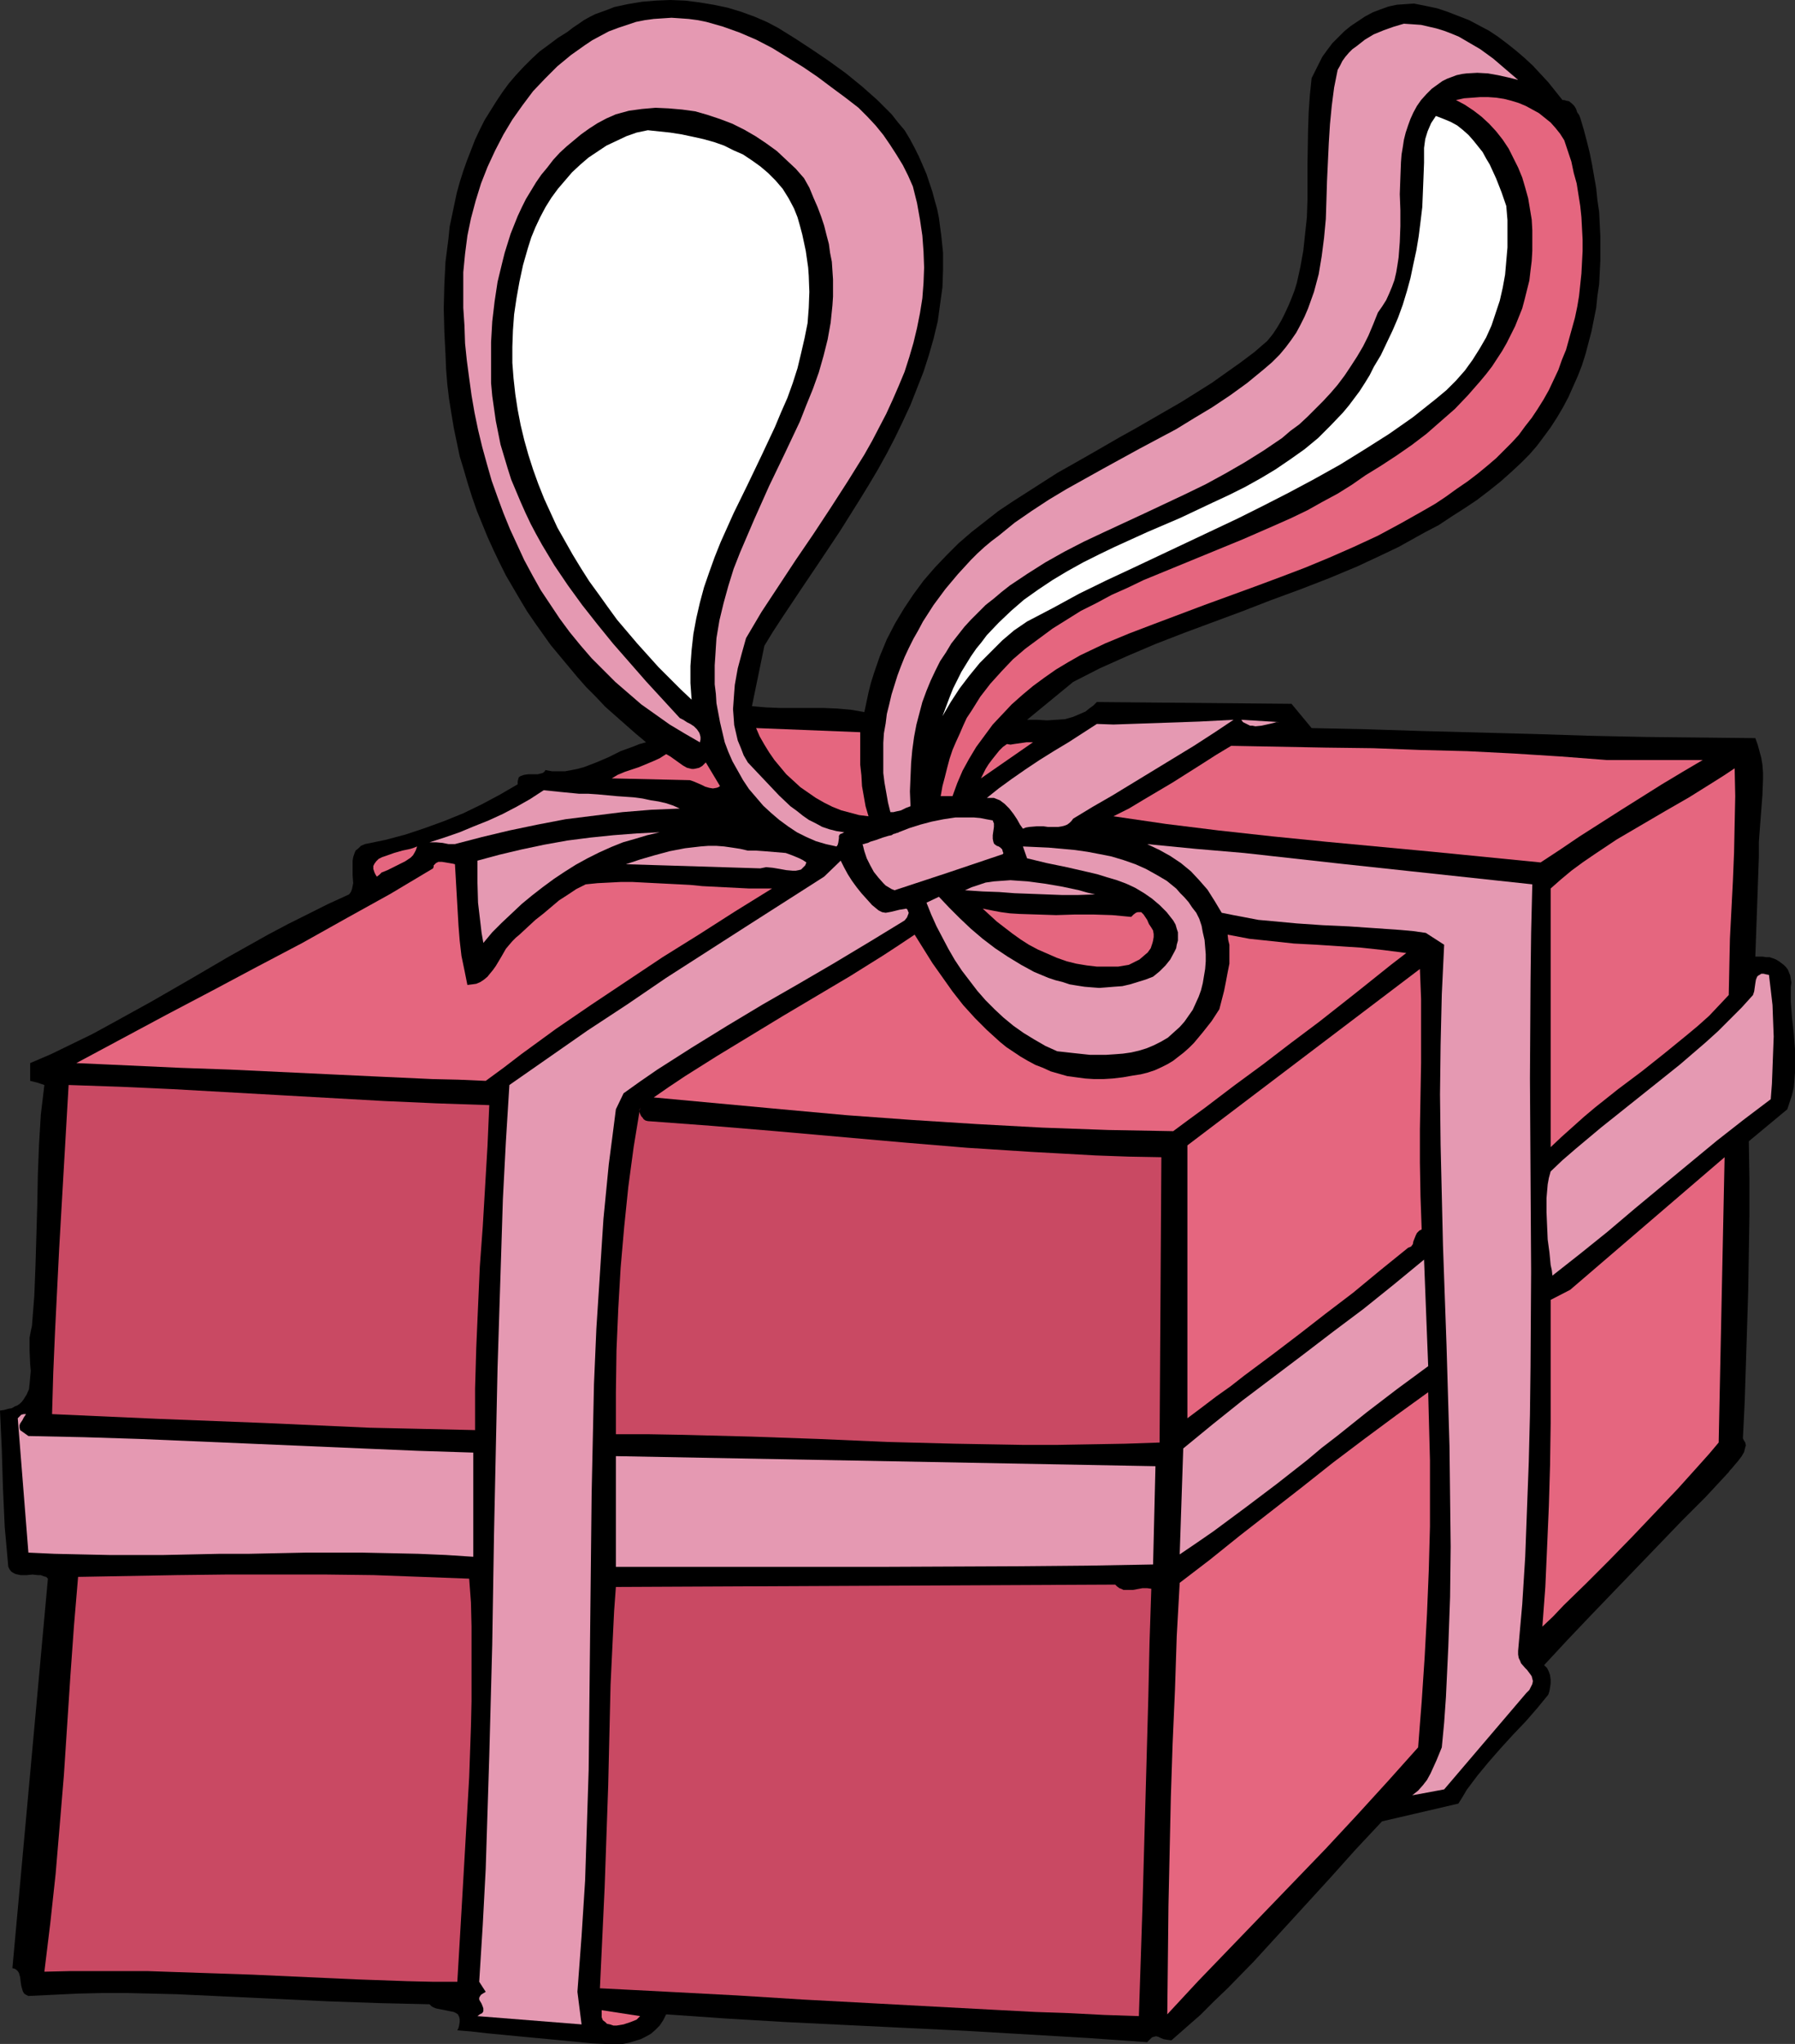
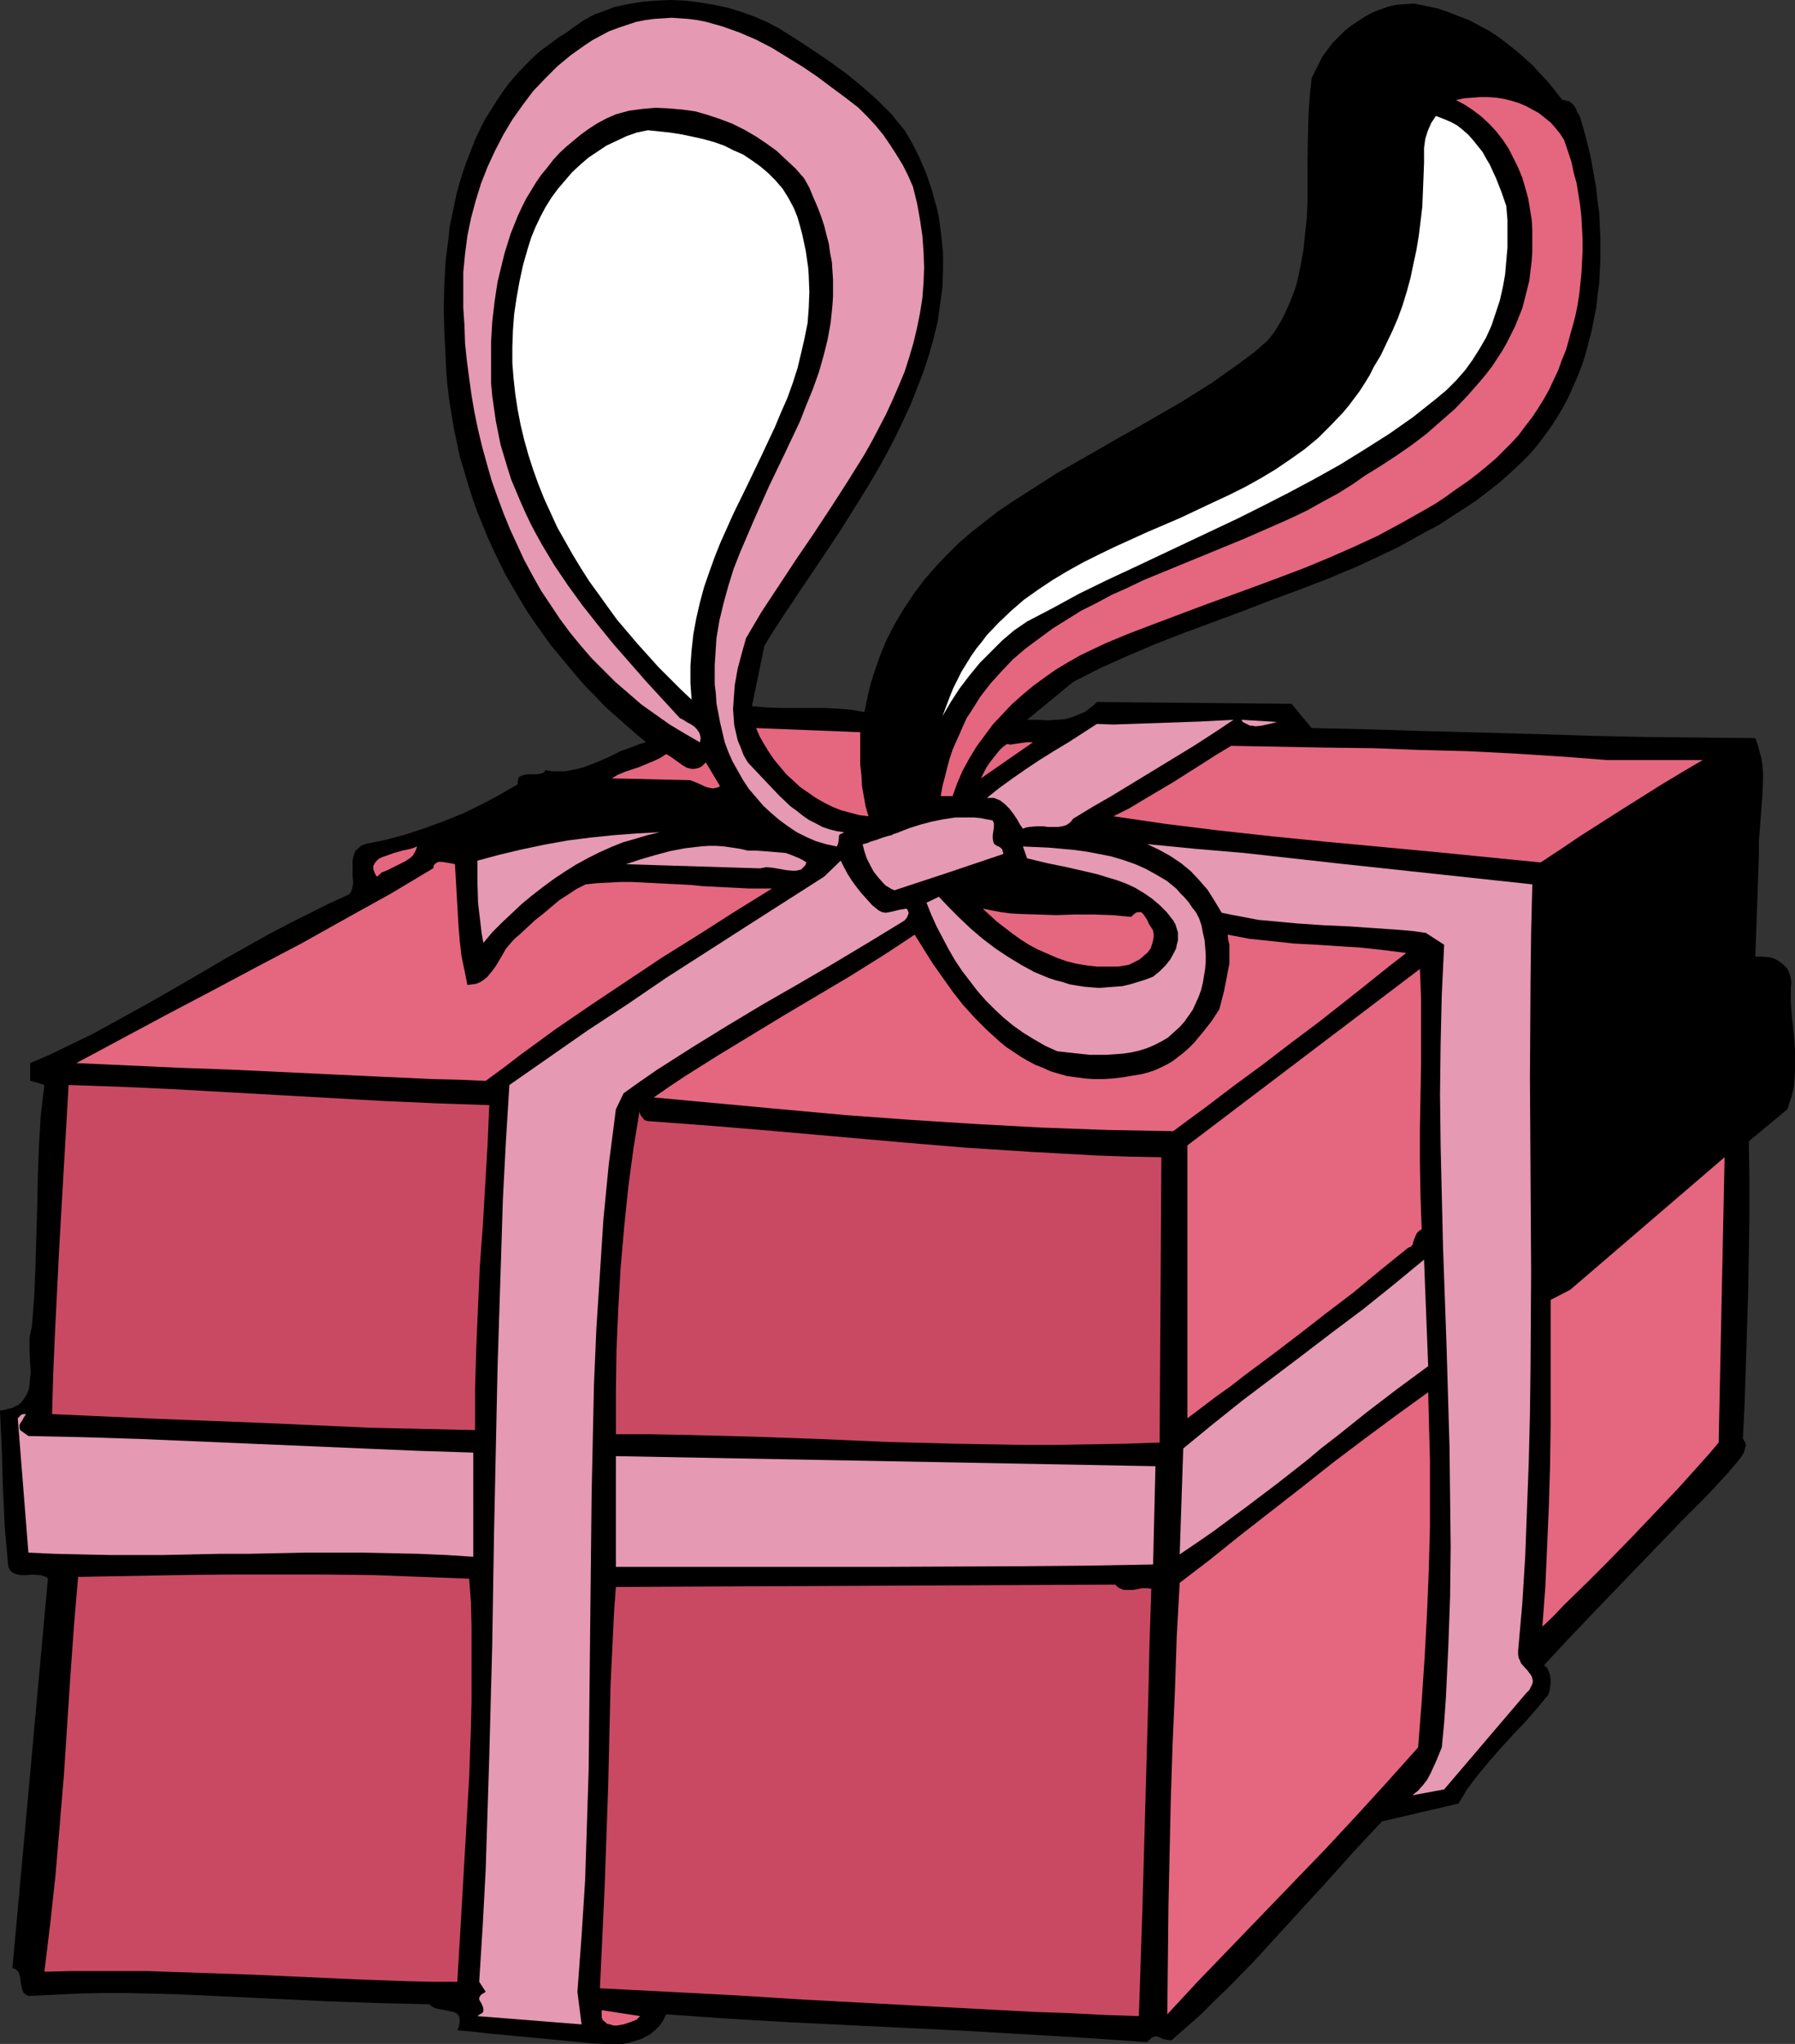
<svg xmlns="http://www.w3.org/2000/svg" xmlns:ns1="http://sodipodi.sourceforge.net/DTD/sodipodi-0.dtd" xmlns:ns2="http://www.inkscape.org/namespaces/inkscape" version="1.0" width="129.724mm" height="147.621mm" id="svg37" ns1:docname="Gift 08.wmf">
  <rect width="100%" height="100%" fill="#333333" stroke="none" />
  <ns1:namedview id="namedview37" pagecolor="#ffffff" bordercolor="#000000" borderopacity="0.25" ns2:showpageshadow="2" ns2:pageopacity="0.0" ns2:pagecheckerboard="0" ns2:deskcolor="#d1d1d1" ns2:document-units="mm" />
  <defs id="defs1">
    <pattern id="WMFhbasepattern" patternUnits="userSpaceOnUse" width="6" height="6" x="0" y="0" />
  </defs>
  <path style="fill:#000000;fill-opacity:1;fill-rule:evenodd;stroke:none" d="m 247.086,35.548 1.454,2.424 1.293,2.424 1.131,2.262 1.131,2.585 0.97,2.262 0.808,2.424 0.808,2.424 0.646,2.424 0.646,2.262 0.485,2.424 0.646,4.847 0.485,4.686 v 4.686 l -0.162,4.686 -0.646,4.686 -0.646,4.686 -1.131,4.686 -1.293,4.524 -1.454,4.524 -1.778,4.524 -1.778,4.524 -2.101,4.524 -2.101,4.363 -2.262,4.363 -2.424,4.363 -2.586,4.363 -2.586,4.201 -5.171,8.241 -5.494,8.241 -5.333,7.917 -5.171,7.756 -2.424,3.716 -2.262,3.716 -3.394,16.481 3.717,0.323 3.878,0.162 h 3.878 4.04 3.878 l 3.878,0.162 3.717,0.323 1.939,0.323 1.778,0.323 1.131,-5.332 0.646,-2.585 0.808,-2.585 1.616,-4.686 1.939,-4.686 2.262,-4.363 2.424,-4.04 2.586,-3.878 2.747,-3.716 3.07,-3.555 3.232,-3.393 3.232,-3.232 3.555,-3.07 3.717,-2.908 3.717,-2.908 3.878,-2.585 4.04,-2.585 4.04,-2.585 4.04,-2.585 8.565,-4.847 8.403,-4.847 4.363,-2.424 4.202,-2.424 8.403,-4.847 8.242,-5.171 3.878,-2.747 3.878,-2.747 3.878,-2.908 3.555,-3.07 1.454,-1.777 1.293,-1.939 1.131,-1.939 0.97,-1.939 0.97,-2.101 0.808,-1.939 0.808,-2.101 0.646,-2.101 0.97,-4.363 0.808,-4.524 0.485,-4.524 0.485,-4.524 0.162,-4.686 v -9.533 l 0.162,-9.533 0.162,-4.847 0.323,-4.686 0.485,-4.686 0.97,-1.939 0.97,-1.939 0.97,-1.939 1.293,-1.777 1.454,-1.939 1.616,-1.616 1.616,-1.616 1.778,-1.454 1.939,-1.293 1.939,-1.293 2.101,-1.131 2.101,-0.808 2.262,-0.808 2.262,-0.485 2.262,-0.162 2.424,-0.162 3.232,0.646 3.07,0.646 2.909,0.969 2.909,1.131 2.909,1.131 2.747,1.454 2.747,1.454 2.424,1.616 2.586,1.939 2.424,1.939 2.262,1.939 2.262,2.101 2.101,2.262 2.101,2.262 1.939,2.424 1.939,2.424 h 0.485 l 0.485,0.162 0.808,0.162 0.808,0.646 0.646,0.646 0.485,0.808 0.323,0.969 0.485,0.646 0.323,0.808 0.97,3.232 0.808,3.07 0.808,3.232 0.646,3.232 1.131,6.463 0.323,3.232 0.485,3.232 0.162,3.393 0.162,3.232 v 3.393 3.232 l -0.162,3.232 -0.162,3.232 -0.485,3.232 -0.323,3.232 -1.293,6.463 -0.808,3.07 -0.808,3.07 -0.97,3.07 -1.131,2.908 -1.293,2.908 -1.293,2.908 -1.454,2.747 -1.616,2.747 -1.778,2.747 -1.778,2.424 -1.939,2.585 -2.101,2.424 -2.262,2.262 -2.424,2.262 -3.07,2.747 -3.232,2.585 -3.394,2.585 -3.394,2.262 -3.555,2.262 -3.394,2.262 -3.717,1.939 -7.272,4.04 -3.717,1.777 -7.595,3.555 -7.757,3.232 -7.918,3.07 -7.918,2.908 -7.918,3.07 -15.675,5.817 -7.918,3.07 -7.595,3.232 -7.595,3.393 -7.272,3.716 -12.605,10.341 h 2.747 l 2.747,0.162 2.424,-0.162 2.424,-0.162 2.262,-0.646 1.131,-0.485 1.131,-0.485 1.131,-0.485 0.97,-0.808 1.131,-0.808 0.97,-0.969 53.166,0.485 5.494,6.625 15.029,0.323 15.19,0.485 30.542,0.808 15.19,0.485 15.19,0.323 15.19,0.162 14.867,0.162 0.646,1.777 0.485,1.777 0.485,1.777 0.323,1.939 0.162,2.101 v 1.939 l -0.162,4.201 -0.323,4.201 -0.323,4.201 -0.323,4.363 v 1.939 2.101 l -0.97,27.307 h 1.939 l 0.97,0.162 h 0.97 l 0.97,0.323 0.808,0.323 0.808,0.485 0.646,0.485 0.646,0.485 0.646,0.646 0.485,0.646 0.323,0.808 0.323,0.808 0.162,0.969 0.162,0.969 -0.162,1.131 v 4.201 l 0.323,4.201 0.485,4.363 0.323,4.363 v 4.201 2.101 l -0.162,2.101 -0.162,1.939 -0.485,2.101 -0.646,1.939 -0.646,1.939 -10.504,8.725 0.162,10.18 v 10.18 l -0.323,20.359 -0.323,10.341 -0.323,10.18 -0.323,10.018 -0.485,9.856 0.323,0.646 0.323,0.485 0.162,0.808 -0.162,0.485 -0.162,0.646 -0.162,0.646 -0.646,1.131 -0.97,1.293 -0.97,1.131 -0.808,0.969 -0.485,0.485 -0.323,0.485 -6.302,6.786 -6.464,6.463 -12.605,13.088 -12.443,12.926 -6.302,6.625 -6.302,6.786 0.808,0.808 0.485,0.969 0.323,0.969 0.162,1.131 v 1.131 l -0.162,1.131 -0.162,0.969 -0.323,0.969 -2.909,3.555 -3.232,3.716 -3.394,3.555 -3.394,3.716 -3.394,3.878 -3.07,3.716 -2.909,3.878 -1.131,1.939 -1.131,1.777 -20.846,4.847 -7.272,7.756 -6.949,7.756 -6.949,7.594 -6.949,7.594 -6.949,7.594 -7.11,7.271 -3.717,3.555 -3.717,3.716 -3.878,3.393 -4.04,3.555 -1.131,-0.162 -0.97,-0.162 -0.808,-0.323 -0.646,-0.323 -0.646,-0.162 -0.646,0.162 -0.485,0.162 -0.323,0.323 -0.485,0.485 -0.485,0.485 -16.16,-1.131 -16.483,-0.969 -16.483,-0.969 -16.645,-0.808 -16.645,-0.808 -16.483,-0.808 -16.322,-0.969 -16.16,-1.131 -0.808,1.616 -0.97,1.454 -1.293,1.293 -1.131,0.969 -1.454,0.808 -1.293,0.646 -1.616,0.485 -1.616,0.485 -1.616,0.323 h -1.616 -3.394 l -3.555,-0.162 -3.232,-0.323 -8.403,-0.808 -8.565,-0.808 -8.403,-0.808 -4.202,-0.485 -3.878,-0.323 0.323,-0.646 0.162,-0.646 0.162,-0.969 v -0.808 l -0.162,-0.646 -0.323,-0.646 -0.485,-0.323 -0.646,-0.323 -0.808,-0.162 -3.232,-0.646 -0.808,-0.162 -0.808,-0.323 -0.485,-0.323 -0.485,-0.485 -6.949,-0.162 -6.949,-0.162 -13.898,-0.485 -27.472,-1.293 -13.736,-0.646 -13.574,-0.323 h -6.787 l -6.787,0.162 -6.787,0.323 -6.626,0.323 -0.646,-0.323 -0.485,-0.323 -0.323,-0.485 -0.162,-0.485 -0.323,-1.131 -0.162,-1.131 -0.162,-1.293 -0.323,-1.131 -0.323,-0.485 -0.323,-0.323 -0.485,-0.323 -0.646,-0.162 4.848,-53.16 4.848,-53.16 -0.485,-0.485 -0.646,-0.162 -0.808,-0.323 h -0.808 L 8.888,429.804 7.272,429.966 H 5.656 L 4.848,429.804 4.202,429.643 3.555,429.319 3.07,428.996 2.586,428.35 2.262,427.704 1.778,422.21 1.293,416.878 0.808,406.213 0.485,395.549 0,385.046 l 1.131,-0.162 1.131,-0.323 0.97,-0.162 0.808,-0.485 0.808,-0.323 0.646,-0.485 0.485,-0.485 0.485,-0.646 0.808,-1.293 0.646,-1.454 0.162,-1.454 0.162,-1.777 0.162,-1.777 -0.162,-1.777 -0.162,-3.716 v -1.777 -1.777 l 0.323,-1.777 0.323,-1.454 0.646,-8.241 0.323,-8.241 0.485,-16.481 0.162,-8.402 0.323,-8.241 0.485,-8.079 0.485,-4.04 0.485,-4.04 -0.97,-0.323 -0.97,-0.323 -1.939,-0.485 v -4.847 l 5.656,-2.424 5.656,-2.747 5.656,-2.747 5.333,-2.908 10.827,-5.978 10.666,-6.14 10.504,-6.14 10.666,-5.978 5.494,-2.908 5.494,-2.747 5.494,-2.747 5.656,-2.585 0.485,-0.646 0.323,-0.808 0.162,-0.808 0.162,-0.808 -0.162,-2.101 v -1.939 -2.101 l 0.162,-0.969 0.323,-0.969 0.323,-0.808 0.808,-0.646 0.646,-0.646 1.131,-0.485 5.494,-1.131 5.494,-1.454 5.333,-1.777 5.333,-1.939 5.171,-2.101 5.01,-2.424 4.848,-2.585 5.01,-2.908 v -0.808 l 0.162,-0.646 0.162,-0.485 0.485,-0.323 0.485,-0.162 0.485,-0.162 1.131,-0.162 h 1.293 1.293 l 0.646,-0.162 0.646,-0.162 0.485,-0.323 0.323,-0.485 1.778,0.323 h 1.778 1.778 l 1.778,-0.323 1.616,-0.323 1.778,-0.485 3.394,-1.293 3.394,-1.454 3.232,-1.616 3.555,-1.293 1.616,-0.646 1.778,-0.485 -2.909,-2.424 -2.747,-2.424 -2.747,-2.424 -2.747,-2.424 -2.586,-2.747 -2.586,-2.585 -2.424,-2.747 -2.424,-2.908 -2.424,-2.908 -2.424,-2.908 -4.363,-6.14 -2.101,-3.07 -1.939,-3.232 -3.878,-6.625 -1.778,-3.555 -1.616,-3.393 -1.616,-3.555 -1.454,-3.555 -1.454,-3.555 -1.293,-3.716 -1.131,-3.555 -1.131,-3.878 -1.131,-3.716 -0.808,-3.878 -0.808,-3.878 -0.646,-3.878 -0.646,-4.04 -0.485,-4.04 -0.323,-4.04 -0.162,-4.04 -0.323,-6.302 -0.162,-6.302 0.162,-6.463 0.323,-6.302 0.808,-6.302 0.323,-3.232 0.646,-3.07 0.646,-3.07 0.646,-3.07 0.808,-2.908 0.97,-3.07 0.97,-2.747 1.131,-2.908 1.131,-2.908 1.293,-2.747 1.293,-2.585 1.616,-2.585 1.616,-2.585 1.616,-2.424 1.778,-2.424 1.939,-2.262 2.101,-2.262 2.101,-2.101 2.262,-2.101 2.424,-1.777 2.586,-1.939 2.586,-1.616 1.454,-1.131 1.454,-0.969 1.616,-1.131 1.454,-0.808 1.616,-0.808 1.778,-0.646 1.778,-0.646 1.616,-0.646 3.717,-0.808 3.878,-0.646 3.878,-0.323 L 183.093,0 l 4.04,0.162 3.878,0.485 3.878,0.646 3.878,0.808 3.717,1.131 3.555,1.293 3.394,1.454 3.07,1.616 4.686,2.908 4.686,3.07 4.525,3.07 4.686,3.393 4.363,3.555 4.202,3.716 1.939,1.939 1.939,1.939 1.778,2.262 z" id="path1" />
  <path style="fill:#e599b2;fill-opacity:1;fill-rule:evenodd;stroke:none" d="m 249.349,50.898 1.131,4.524 0.808,4.524 0.646,4.363 0.323,4.363 0.162,4.363 -0.162,4.201 -0.323,4.201 -0.646,4.04 -0.808,4.04 -0.97,4.04 -1.131,3.878 -1.293,4.04 -1.616,3.878 -1.616,3.716 -1.778,3.878 -1.939,3.716 -1.939,3.716 -2.101,3.716 -4.525,7.271 -4.686,7.271 -4.686,7.11 -4.848,7.11 -4.686,7.11 -4.686,7.11 -4.202,7.11 -1.131,4.04 -1.131,4.201 -0.808,4.524 -0.162,2.101 -0.162,2.262 -0.162,2.262 0.162,2.101 0.162,2.262 0.485,2.101 0.485,2.101 0.808,1.939 0.808,2.101 1.131,1.939 2.747,2.908 2.909,3.07 2.909,3.07 3.07,2.908 1.778,1.293 1.616,1.293 1.616,1.131 1.939,0.969 1.778,0.969 1.939,0.646 1.939,0.485 2.101,0.323 -0.323,0.162 -0.323,0.162 -0.485,0.162 -0.323,0.485 v 0.646 l -0.162,1.131 -0.162,0.646 -0.323,0.485 -2.909,-0.646 -2.747,-0.808 -2.586,-1.131 -2.586,-1.293 -2.424,-1.616 -2.424,-1.777 -2.262,-1.939 -2.101,-1.939 -1.939,-2.262 -1.939,-2.262 -1.616,-2.424 -1.454,-2.585 -1.454,-2.585 -1.131,-2.585 -0.97,-2.585 -0.646,-2.747 -0.646,-2.747 -0.485,-2.585 -0.485,-2.585 -0.162,-2.585 -0.323,-2.585 v -2.585 -2.585 l 0.162,-2.424 0.323,-5.009 0.808,-4.847 1.131,-4.686 1.293,-4.686 1.454,-4.686 1.778,-4.524 1.939,-4.524 1.939,-4.524 4.04,-9.049 4.202,-8.725 4.202,-8.887 1.778,-4.524 1.778,-4.363 1.616,-4.524 1.293,-4.524 1.131,-4.524 0.808,-4.524 0.485,-4.686 0.162,-2.424 v -2.262 -2.424 l -0.162,-2.424 -0.162,-2.424 -0.485,-2.424 -0.323,-2.424 -0.646,-2.424 -0.646,-2.585 -0.808,-2.424 -0.97,-2.585 -1.131,-2.585 -1.131,-2.747 -1.454,-2.585 -2.262,-2.585 -2.586,-2.424 -2.586,-2.424 -2.909,-2.101 -2.909,-1.939 -3.07,-1.777 -3.232,-1.616 -3.394,-1.293 -3.394,-1.131 -3.394,-0.969 -3.555,-0.485 -3.717,-0.323 -3.555,-0.162 -3.717,0.323 -3.555,0.485 -3.555,0.969 -2.586,1.131 -2.424,1.293 -2.262,1.454 -2.262,1.616 -1.939,1.616 -1.939,1.616 -1.939,1.777 -1.778,1.939 -1.616,2.101 -1.616,1.939 -1.454,2.101 -2.747,4.524 -1.131,2.262 -1.131,2.424 -0.97,2.424 -0.97,2.424 -0.808,2.585 -0.808,2.585 -0.646,2.585 -1.293,5.332 -0.808,5.332 -0.646,5.494 -0.323,5.655 v 5.655 5.494 l 0.323,3.555 0.485,3.393 0.485,3.393 0.646,3.232 0.646,3.232 0.97,3.232 0.97,3.232 0.97,3.07 1.293,3.07 1.293,3.07 1.293,2.908 1.454,3.07 1.454,2.747 1.616,2.908 3.394,5.655 3.717,5.494 3.878,5.332 4.202,5.332 4.202,5.171 4.525,5.171 4.525,5.171 9.211,10.018 0.97,0.485 0.97,0.646 0.97,0.485 0.97,0.646 0.808,0.808 0.646,0.969 0.162,0.485 0.162,0.646 v 0.646 l -0.162,0.808 -4.202,-2.424 -4.04,-2.424 -3.878,-2.747 -3.878,-2.747 -3.555,-3.07 -3.555,-3.07 -3.232,-3.232 -3.232,-3.232 -3.07,-3.555 -2.909,-3.555 -2.747,-3.716 -2.586,-3.878 -2.586,-3.878 -2.262,-4.04 -2.262,-4.201 -1.939,-4.201 -1.939,-4.201 -1.778,-4.363 -1.616,-4.363 -1.616,-4.524 -1.293,-4.524 -1.293,-4.686 -1.131,-4.686 -0.97,-4.686 -0.808,-4.686 -0.646,-4.686 -0.646,-4.847 -0.485,-4.686 -0.162,-4.847 -0.323,-4.847 V 79.174 74.327 l 0.485,-5.009 0.646,-5.009 0.97,-4.686 1.293,-4.847 1.454,-4.686 1.778,-4.524 2.101,-4.524 2.262,-4.363 2.424,-4.04 2.747,-3.878 2.909,-3.878 3.232,-3.393 3.394,-3.393 3.717,-3.07 3.878,-2.747 1.939,-1.293 2.101,-1.131 2.424,-1.293 2.586,-0.969 2.424,-0.808 2.424,-0.808 2.424,-0.485 2.424,-0.323 2.424,-0.162 2.424,-0.162 2.424,0.162 2.262,0.162 2.424,0.323 2.424,0.485 2.262,0.646 2.262,0.646 2.262,0.808 2.262,0.808 4.525,1.939 4.363,2.262 4.202,2.585 4.202,2.585 4.04,2.747 3.878,2.908 3.717,2.747 3.555,2.747 2.424,2.424 2.262,2.424 2.101,2.585 1.778,2.585 1.778,2.747 1.778,2.908 1.454,2.908 z" id="path2" />
-   <path style="fill:#e599b2;fill-opacity:1;fill-rule:evenodd;stroke:none" d="m 414.665,21.813 -2.586,-0.646 -2.909,-0.646 -2.747,-0.485 -2.909,-0.162 -2.909,0.162 -1.293,0.162 -1.454,0.323 -1.293,0.485 -1.293,0.485 -1.293,0.646 -1.131,0.808 -1.778,1.293 -1.454,1.454 -1.454,1.616 -1.131,1.616 -0.97,1.777 -0.808,1.777 -0.646,1.777 -0.646,1.939 -0.485,1.939 -0.323,2.101 -0.323,1.939 -0.162,2.101 -0.162,4.201 -0.162,4.524 0.162,4.363 v 4.363 l -0.162,4.363 -0.323,4.201 -0.323,2.101 -0.323,1.939 -0.485,2.101 -0.646,1.777 -0.808,1.939 -0.808,1.777 -1.131,1.777 -1.131,1.616 -1.293,3.232 -1.293,3.07 -1.454,2.908 -1.616,2.747 -1.778,2.747 -1.616,2.424 -1.939,2.585 -1.939,2.262 -2.101,2.262 -2.101,2.101 -2.101,2.101 -2.262,2.101 -2.424,1.777 -2.262,1.939 -5.01,3.393 -5.171,3.232 -5.333,3.07 -5.333,2.908 -5.656,2.747 -10.989,5.171 -11.15,5.171 -5.494,2.585 -5.333,2.747 -5.171,2.908 -4.848,3.07 -4.848,3.232 -2.262,1.777 -2.101,1.777 -2.262,1.777 -1.939,1.939 -2.101,2.101 -1.778,1.939 -1.778,2.262 -1.778,2.262 -1.454,2.424 -1.616,2.424 -1.293,2.585 -1.293,2.747 -1.131,2.747 -1.131,3.07 -0.808,3.07 -0.808,3.07 -0.646,3.393 -0.485,3.555 -0.323,3.555 -0.162,3.878 -0.162,3.878 0.162,4.04 -1.293,0.485 -1.293,0.646 -1.454,0.323 -0.646,0.162 h -0.808 l -0.646,-2.585 -0.485,-2.747 -0.485,-2.747 -0.323,-2.585 v -2.747 -2.747 -2.747 l 0.162,-2.585 0.485,-2.747 0.323,-2.585 0.646,-2.585 0.646,-2.747 0.808,-2.585 0.808,-2.585 0.97,-2.585 0.97,-2.424 1.131,-2.424 1.293,-2.585 1.293,-2.262 1.293,-2.424 2.909,-4.524 3.232,-4.363 3.394,-4.04 3.555,-3.878 1.778,-1.777 1.939,-1.777 1.939,-1.616 1.939,-1.454 4.363,-3.555 4.686,-3.232 4.686,-3.07 4.848,-2.908 9.858,-5.494 10.019,-5.494 10.019,-5.332 5.01,-3.07 4.848,-2.908 4.848,-3.232 4.686,-3.393 4.525,-3.716 2.262,-1.939 2.101,-2.101 1.616,-1.939 1.454,-1.939 1.454,-2.101 1.131,-2.101 1.131,-2.262 0.97,-2.262 0.808,-2.262 0.808,-2.262 0.646,-2.424 0.646,-2.424 0.808,-4.847 0.646,-5.009 0.485,-5.171 0.162,-5.009 0.162,-5.332 0.485,-10.341 0.323,-5.171 0.485,-5.009 0.646,-5.009 0.485,-2.424 0.485,-2.424 0.646,-1.131 0.646,-1.293 0.808,-1.131 0.97,-1.131 0.97,-0.969 1.131,-0.808 2.262,-1.777 2.424,-1.454 2.747,-1.131 2.747,-0.969 2.747,-0.808 2.424,0.162 2.262,0.162 2.101,0.485 2.101,0.485 2.101,0.646 2.101,0.808 1.939,0.808 1.939,1.131 1.939,1.131 1.939,1.131 3.555,2.585 3.394,2.908 z" id="path3" />
  <path style="fill:#e5667f;fill-opacity:1;fill-rule:evenodd;stroke:none" d="m 427.27,38.295 0.97,2.908 0.97,2.908 0.646,3.07 0.808,2.908 0.485,3.07 0.485,3.07 0.323,3.07 0.162,3.07 0.162,3.07 v 3.07 l -0.162,3.07 -0.162,3.07 -0.323,3.07 -0.323,3.07 -0.485,2.908 -0.646,3.07 -0.808,2.908 -0.808,2.908 -0.808,2.908 -1.131,2.747 -0.97,2.747 -2.586,5.494 -1.454,2.585 -1.616,2.585 -1.616,2.424 -1.778,2.262 -1.778,2.424 -1.939,2.101 -2.101,2.101 -2.101,2.101 -2.262,1.939 -2.747,2.262 -2.747,2.101 -3.07,2.101 -2.909,2.101 -2.909,1.939 -3.07,1.777 -6.302,3.555 -6.302,3.393 -6.626,3.07 -6.626,2.908 -6.626,2.747 -6.787,2.585 -6.949,2.585 -13.736,5.009 -13.736,5.171 -6.787,2.585 -6.626,2.747 -3.394,1.616 -3.394,1.616 -3.394,1.939 -3.232,1.939 -3.232,2.262 -3.07,2.262 -2.909,2.424 -2.909,2.585 -2.586,2.747 -2.586,2.747 -2.262,3.07 -2.262,3.07 -1.939,3.232 -1.778,3.232 -1.454,3.393 -1.293,3.555 h -3.232 l 0.485,-2.747 0.646,-2.424 0.646,-2.585 0.646,-2.424 0.808,-2.424 0.97,-2.262 0.97,-2.101 0.97,-2.262 0.97,-2.101 1.293,-1.939 2.424,-3.878 2.747,-3.555 3.07,-3.393 3.07,-3.232 3.394,-2.908 3.717,-2.747 3.717,-2.747 3.878,-2.424 3.878,-2.424 4.202,-2.101 4.202,-2.262 4.363,-1.939 4.363,-2.101 9.05,-3.716 9.05,-3.716 9.05,-3.716 8.888,-3.878 4.363,-1.939 4.363,-2.101 4.04,-2.262 4.202,-2.262 3.878,-2.424 3.717,-2.585 4.202,-2.585 4.202,-2.747 4.202,-2.908 4.04,-3.07 3.878,-3.393 3.878,-3.393 3.555,-3.716 3.394,-3.878 1.616,-1.939 1.616,-2.101 2.747,-4.201 1.293,-2.262 1.131,-2.262 1.131,-2.262 0.97,-2.424 0.97,-2.424 0.646,-2.424 0.646,-2.585 0.646,-2.585 0.323,-2.747 0.323,-2.585 0.162,-2.747 V 65.602 62.855 l -0.162,-2.908 -0.485,-2.908 -0.485,-2.908 -0.808,-2.908 -0.808,-2.747 -1.131,-2.747 -1.293,-2.585 -1.293,-2.585 -1.616,-2.424 -1.778,-2.262 -1.939,-2.101 -2.101,-1.939 -2.101,-1.616 -2.424,-1.616 -2.424,-1.293 2.262,-0.485 2.262,-0.162 2.101,-0.162 h 2.101 l 2.262,0.162 2.101,0.323 1.939,0.485 2.101,0.646 1.939,0.808 1.778,0.969 1.778,0.969 1.616,1.293 1.616,1.293 1.293,1.454 1.293,1.616 z" id="path4" />
  <path style="fill:#ffffff;fill-opacity:1;fill-rule:evenodd;stroke:none" d="m 411.433,56.23 0.323,3.878 v 3.716 3.716 l -0.323,3.716 -0.323,3.716 -0.646,3.555 -0.808,3.555 -1.131,3.393 -1.131,3.393 -1.454,3.232 -1.778,3.07 -1.939,3.07 -2.101,2.908 -2.424,2.747 -2.586,2.585 -2.909,2.424 -6.302,5.009 -6.464,4.524 -6.626,4.201 -6.787,4.201 -6.949,3.878 -6.949,3.716 -6.949,3.555 -7.11,3.555 -14.382,6.786 -14.382,6.786 -7.272,3.393 -7.272,3.555 -7.11,3.878 -7.11,3.716 -3.555,2.424 -3.232,2.747 -3.07,3.07 -3.07,3.07 -2.909,3.555 -2.586,3.393 -2.424,3.716 -2.262,3.878 0.97,-2.585 0.97,-2.585 0.97,-2.424 1.131,-2.262 1.131,-2.262 1.293,-2.101 1.293,-2.101 1.454,-2.101 1.454,-1.777 1.454,-1.939 3.232,-3.393 3.394,-3.232 3.555,-3.07 3.878,-2.747 3.878,-2.585 4.04,-2.424 4.363,-2.424 4.202,-2.101 4.363,-2.101 8.888,-4.04 4.525,-1.939 4.525,-1.939 8.888,-4.201 4.525,-2.101 4.202,-2.101 4.363,-2.424 4.04,-2.424 4.04,-2.747 3.878,-2.747 3.717,-3.07 3.394,-3.393 3.394,-3.555 1.616,-1.939 1.454,-1.939 1.454,-1.939 1.454,-2.262 1.293,-2.101 1.131,-2.262 1.939,-3.232 1.616,-3.393 1.616,-3.393 1.454,-3.393 1.293,-3.555 1.131,-3.716 0.97,-3.555 0.808,-3.878 0.808,-3.716 0.646,-3.878 0.485,-3.878 0.485,-4.04 0.162,-3.878 0.162,-4.04 0.162,-4.201 v -4.04 l 0.323,-2.424 0.646,-2.101 0.97,-2.262 1.293,-1.939 2.101,0.808 1.939,0.808 1.778,0.969 1.616,1.293 1.454,1.293 1.293,1.454 1.293,1.616 1.293,1.616 0.97,1.777 0.97,1.616 1.778,3.878 1.454,3.716 z" id="path5" />
  <path style="fill:#ffffff;fill-opacity:1;fill-rule:evenodd;stroke:none" d="m 216.867,56.876 0.97,2.424 0.646,2.262 0.646,2.424 0.485,2.262 0.485,2.262 0.323,2.262 0.323,2.262 0.162,2.262 0.162,4.363 -0.162,4.363 -0.323,4.201 -0.808,4.04 -0.97,4.201 -0.97,4.04 -1.293,4.04 -1.454,4.04 -1.778,4.04 -1.616,3.878 -3.717,7.917 -3.717,7.756 -3.878,7.917 -3.555,7.917 -1.616,4.04 -1.454,4.04 -1.454,4.201 -1.131,4.201 -0.97,4.201 -0.808,4.363 -0.485,4.363 -0.323,4.363 v 4.686 l 0.323,4.524 -3.07,-2.908 -2.909,-2.908 -3.07,-3.07 -2.909,-3.232 -2.909,-3.232 -2.747,-3.232 -2.747,-3.232 -2.586,-3.555 -2.424,-3.393 -2.586,-3.555 -2.262,-3.555 -2.262,-3.716 -2.101,-3.716 -2.101,-3.716 -1.778,-3.878 -1.778,-3.878 -1.616,-4.04 -1.454,-4.04 -1.293,-4.04 -1.131,-4.04 -0.97,-4.04 -0.808,-4.201 -0.646,-4.201 -0.485,-4.363 -0.323,-4.201 v -4.363 l 0.162,-4.524 0.323,-4.363 0.646,-4.363 0.808,-4.524 0.97,-4.524 1.293,-4.524 0.97,-3.07 1.131,-2.747 1.293,-2.747 1.454,-2.747 1.616,-2.585 1.778,-2.424 1.939,-2.262 1.939,-2.262 2.262,-2.101 2.262,-1.939 2.424,-1.616 2.424,-1.616 2.747,-1.293 2.747,-1.293 2.747,-0.969 3.07,-0.646 3.07,0.323 3.07,0.323 3.07,0.485 3.07,0.646 2.909,0.646 2.909,0.808 2.747,0.969 2.586,1.293 2.586,1.131 2.424,1.616 2.262,1.616 2.101,1.777 2.101,2.101 1.939,2.262 1.616,2.585 z" id="path6" />
  <path style="fill:#e599b2;fill-opacity:1;fill-rule:evenodd;stroke:none" d="m 336.936,196.482 -5.333,3.555 -5.494,3.555 -11.15,6.786 -11.15,6.786 -5.333,3.07 -5.333,3.232 -0.485,0.646 -0.485,0.485 -0.646,0.485 -0.808,0.323 -0.646,0.162 -0.97,0.162 h -2.909 l -1.131,-0.162 h -1.939 l -1.939,0.162 -0.97,0.162 -0.808,0.323 -0.808,-1.131 -0.808,-1.454 -0.97,-1.454 -1.131,-1.454 -1.293,-1.293 -0.646,-0.485 -0.646,-0.485 -0.808,-0.323 -0.808,-0.323 h -0.97 -0.97 l 3.232,-2.585 3.555,-2.585 3.717,-2.585 3.878,-2.585 3.878,-2.424 4.04,-2.424 7.757,-5.009 4.525,0.162 4.686,-0.162 9.373,-0.323 4.686,-0.162 4.686,-0.162 z" id="path7" />
  <path style="fill:#e599b2;fill-opacity:1;fill-rule:evenodd;stroke:none" d="m 349.54,197.128 h -0.485 -0.485 l -0.485,0.162 -0.646,0.162 -1.454,0.323 -1.454,0.323 -1.616,0.162 -0.808,-0.162 h -0.646 l -0.646,-0.323 -0.646,-0.323 -0.646,-0.323 -0.485,-0.646 z" id="path8" />
  <path style="fill:#e5667f;fill-opacity:1;fill-rule:evenodd;stroke:none" d="m 234.966,199.875 v 5.978 2.908 l 0.323,2.908 0.162,2.908 0.485,2.747 0.485,2.747 0.808,2.747 -2.586,-0.323 -2.424,-0.646 -2.424,-0.646 -2.424,-0.969 -2.262,-1.131 -2.262,-1.293 -2.101,-1.454 -2.101,-1.454 -1.939,-1.777 -1.939,-1.777 -1.616,-1.939 -1.616,-1.939 -1.454,-2.101 -1.293,-2.101 -1.293,-2.262 -0.97,-2.262 z" id="path9" />
  <path style="fill:#e5667f;fill-opacity:1;fill-rule:evenodd;stroke:none" d="m 267.933,212.478 0.646,-1.293 0.646,-1.293 0.808,-1.293 0.97,-1.293 1.939,-2.424 0.97,-0.969 1.131,-0.808 0.97,0.162 0.97,-0.162 3.394,-0.485 h 0.808 0.97 z" id="path10" />
  <path style="fill:#e5667f;fill-opacity:1;fill-rule:evenodd;stroke:none" d="m 438.905,207.469 h 26.179 l -5.494,3.232 -5.656,3.393 -11.312,7.11 -11.15,7.11 -5.494,3.716 -5.171,3.393 -14.706,-1.454 -14.706,-1.454 -29.25,-2.747 -14.544,-1.454 -14.706,-1.616 -14.382,-1.777 -14.382,-2.101 4.202,-2.101 4.04,-2.424 7.918,-4.686 7.918,-5.009 4.04,-2.585 4.04,-2.424 25.856,0.485 12.928,0.162 12.928,0.485 12.766,0.323 12.766,0.646 12.766,0.808 z" id="path11" />
  <path style="fill:#e5667f;fill-opacity:1;fill-rule:evenodd;stroke:none" d="m 191.819,209.085 0.97,-0.969 3.878,6.463 -0.485,0.323 -0.485,0.162 -0.97,0.162 -0.97,-0.162 -1.131,-0.323 -0.97,-0.485 -1.131,-0.485 -1.131,-0.485 -0.97,-0.323 v 0 l -21.331,-0.485 1.616,-0.969 1.939,-0.808 1.939,-0.646 1.939,-0.646 1.939,-0.808 1.939,-0.808 1.778,-0.808 1.778,-1.131 1.131,0.646 1.131,0.808 1.131,0.808 1.131,0.808 1.131,0.646 0.646,0.162 0.646,0.162 h 0.646 l 0.808,-0.162 0.646,-0.162 z" id="path12" />
-   <path style="fill:#e5667f;fill-opacity:1;fill-rule:evenodd;stroke:none" d="m 472.195,271.617 -2.586,2.747 -2.747,2.908 -3.07,2.747 -2.909,2.424 -6.141,5.009 -6.302,5.009 -6.464,4.847 -6.302,5.009 -3.07,2.585 -3.07,2.747 -3.07,2.747 -2.909,2.747 v -70.611 l 2.747,-2.424 2.909,-2.424 3.07,-2.262 3.07,-2.101 6.302,-4.201 6.626,-3.878 6.626,-3.878 6.464,-3.716 6.464,-4.04 3.07,-1.939 2.909,-1.939 0.162,7.594 -0.162,7.594 -0.162,7.756 -0.323,7.917 -0.808,15.673 -0.162,7.594 z" id="path13" />
-   <path style="fill:#e599b2;fill-opacity:1;fill-rule:evenodd;stroke:none" d="m 185.678,220.719 -7.757,0.323 -7.918,0.646 -7.757,0.969 -7.757,0.969 -7.595,1.454 -7.757,1.616 -7.434,1.777 -7.434,1.939 h -1.778 l -1.616,-0.323 -1.778,-0.162 h -0.808 -0.97 l 4.04,-1.293 4.202,-1.454 3.878,-1.616 4.04,-1.616 3.878,-1.777 3.717,-1.939 3.717,-2.101 3.717,-2.424 4.686,0.485 5.01,0.485 h 2.586 l 2.424,0.162 5.171,0.485 4.686,0.323 2.424,0.323 2.262,0.485 2.101,0.323 2.101,0.485 1.939,0.646 z" id="path14" />
  <path style="fill:#e599b2;fill-opacity:1;fill-rule:evenodd;stroke:none" d="m 271.164,223.951 0.162,0.485 0.162,0.323 v 0.969 l -0.162,1.131 -0.162,1.131 v 0.969 l 0.162,0.808 0.162,0.485 0.323,0.323 0.485,0.323 0.485,0.162 0.485,0.323 0.485,0.485 0.162,0.646 0.162,0.323 -0.162,0.323 -14.867,5.009 -14.706,4.847 -0.808,-0.323 -0.808,-0.485 -0.808,-0.485 -0.646,-0.646 -1.293,-1.454 -1.293,-1.616 -0.97,-1.777 -0.97,-1.939 -0.646,-1.939 -0.485,-1.939 h 0.323 l 0.485,-0.162 0.646,-0.162 0.646,-0.323 1.616,-0.485 1.778,-0.646 1.616,-0.485 0.808,-0.162 0.485,-0.323 0.646,-0.162 0.323,-0.162 h 0.323 l 0.162,-0.162 2.909,-1.131 3.07,-0.969 3.07,-0.808 3.232,-0.646 3.232,-0.485 h 3.394 1.616 l 1.778,0.162 1.616,0.323 z" id="path15" />
  <path style="fill:#e599b2;fill-opacity:1;fill-rule:evenodd;stroke:none" d="m 180.184,227.182 -3.394,0.808 -3.232,0.969 -3.394,0.969 -3.232,1.293 -3.232,1.454 -3.232,1.616 -3.232,1.777 -3.07,1.939 -2.909,1.939 -3.07,2.262 -2.909,2.262 -2.747,2.262 -2.747,2.585 -2.747,2.585 -2.586,2.585 -2.424,2.908 -0.485,-2.747 -0.323,-2.747 -0.323,-2.747 -0.323,-2.747 -0.162,-5.655 v -5.817 l 5.979,-1.616 6.141,-1.454 6.141,-1.293 6.302,-1.131 6.302,-0.808 6.302,-0.646 6.302,-0.485 z" id="path16" />
  <path style="fill:#e599b2;fill-opacity:1;fill-rule:evenodd;stroke:none" d="m 418.544,241.401 -0.323,13.25 -0.162,13.25 -0.162,26.499 0.162,26.338 0.162,26.338 -0.162,26.014 -0.162,13.088 -0.323,12.926 -0.485,12.926 -0.485,12.926 -0.808,12.926 -1.131,12.765 v 0.969 l 0.162,0.969 0.323,0.646 0.323,0.808 1.131,1.293 0.485,0.485 0.485,0.646 0.485,0.646 0.323,0.485 0.162,0.646 0.162,0.646 -0.162,0.808 -0.323,0.646 -0.485,0.969 -0.808,0.808 -22.462,26.338 -4.363,0.808 -4.363,0.808 0.808,-0.646 0.808,-0.646 1.293,-1.454 1.131,-1.454 0.97,-1.777 1.616,-3.555 1.454,-3.555 0.646,-6.786 0.485,-6.948 0.646,-13.734 0.485,-13.573 0.162,-13.734 -0.162,-13.734 -0.162,-13.734 -0.808,-27.469 -0.97,-27.307 -0.323,-13.734 -0.323,-13.734 -0.162,-13.734 0.162,-13.573 0.323,-13.734 0.646,-13.573 -5.01,-3.232 -3.394,-0.485 -3.555,-0.323 -6.949,-0.485 -7.11,-0.485 -7.11,-0.323 -7.11,-0.485 -6.949,-0.646 -3.555,-0.323 -3.394,-0.646 -3.394,-0.646 -3.232,-0.646 -1.939,-3.232 -1.939,-3.07 -2.262,-2.585 -2.262,-2.424 -2.747,-2.262 -2.909,-1.939 -2.909,-1.616 -3.394,-1.616 13.251,1.293 13.251,1.131 26.179,2.908 z" id="path17" />
  <path style="fill:#e5667f;fill-opacity:1;fill-rule:evenodd;stroke:none" d="m 102.939,239.301 -0.323,-0.485 -0.323,-0.646 -0.162,-0.485 -0.162,-0.485 v -0.808 l 0.323,-0.646 0.485,-0.646 0.646,-0.646 0.97,-0.485 0.97,-0.323 2.262,-0.808 2.262,-0.646 2.262,-0.485 0.97,-0.323 0.808,-0.323 -0.323,0.969 -0.323,0.646 -0.485,0.808 -0.646,0.646 -1.454,0.969 -1.616,0.808 -3.232,1.616 -1.616,0.646 -0.646,0.646 z" id="path18" />
  <path style="fill:#e599b2;fill-opacity:1;fill-rule:evenodd;stroke:none" d="m 220.261,235.423 -0.323,0.808 -0.646,0.646 -0.485,0.485 -0.646,0.162 -0.808,0.162 h -0.808 l -1.778,-0.162 -1.778,-0.323 -1.939,-0.323 -1.778,-0.162 -0.808,0.162 -0.808,0.162 -36.683,-1.131 3.878,-1.293 3.878,-1.131 4.202,-1.131 4.202,-0.808 4.202,-0.485 2.101,-0.162 h 2.262 l 2.101,0.162 2.262,0.323 2.101,0.323 2.101,0.485 h 2.262 l 2.262,0.162 1.939,0.162 1.939,0.162 1.939,0.162 1.778,0.646 1.939,0.808 0.97,0.485 z" id="path19" />
  <path style="fill:#e599b2;fill-opacity:1;fill-rule:evenodd;stroke:none" d="m 327.563,250.773 0.646,1.939 0.323,1.777 0.485,2.101 0.162,1.939 0.162,1.939 v 1.939 l -0.162,2.101 -0.323,1.939 -0.323,1.939 -0.485,1.939 -0.646,1.777 -0.808,1.777 -0.808,1.777 -1.131,1.616 -1.131,1.616 -1.293,1.454 -1.616,1.454 -1.616,1.454 -1.939,1.131 -1.939,0.969 -1.939,0.808 -2.101,0.646 -2.101,0.485 -2.262,0.323 -2.101,0.162 -2.424,0.162 h -2.262 -2.262 l -4.525,-0.485 -4.363,-0.485 -3.232,-1.454 -3.07,-1.777 -2.909,-1.777 -2.747,-1.939 -2.747,-2.262 -2.424,-2.262 -2.424,-2.424 -2.262,-2.585 -2.101,-2.747 -2.101,-2.747 -1.939,-2.908 -1.778,-3.07 -1.616,-3.07 -1.616,-3.07 -1.454,-3.232 -1.293,-3.232 3.394,-1.616 2.747,2.908 2.909,2.908 3.07,2.908 3.232,2.747 3.394,2.585 3.394,2.262 3.717,2.262 3.555,1.939 3.878,1.616 1.939,0.646 1.939,0.485 1.939,0.646 1.939,0.323 2.101,0.323 1.939,0.162 2.101,0.162 2.101,-0.162 1.939,-0.162 2.262,-0.162 2.101,-0.485 2.101,-0.646 2.101,-0.646 2.101,-0.808 1.778,-1.454 1.616,-1.616 1.293,-1.616 1.131,-2.101 0.485,-0.969 0.162,-0.969 0.323,-1.131 v -1.131 -1.131 l -0.323,-0.969 -0.323,-1.131 -0.646,-1.131 -1.778,-2.262 -1.939,-1.939 -2.101,-1.777 -2.101,-1.454 -2.424,-1.454 -2.424,-1.131 -2.586,-0.969 -2.747,-0.808 -2.586,-0.808 -2.747,-0.646 -5.656,-1.293 -5.494,-1.131 -5.333,-1.293 -1.131,-3.232 7.11,0.323 3.555,0.323 3.555,0.323 3.394,0.485 3.394,0.646 3.232,0.646 3.232,0.969 3.232,1.131 2.909,1.293 2.909,1.616 2.747,1.616 2.586,2.101 1.131,1.293 1.131,1.131 1.131,1.293 0.97,1.454 1.131,1.454 z" id="path20" />
  <path style="fill:#e599b2;fill-opacity:1;fill-rule:evenodd;stroke:none" d="m 239.976,248.511 0.97,0.485 0.97,0.162 0.97,-0.162 0.808,-0.162 1.939,-0.485 0.97,-0.162 0.97,-0.162 0.323,0.323 0.162,0.485 0.162,0.323 -0.162,0.485 -0.323,0.808 -0.646,0.808 -9.534,5.817 -9.696,5.817 -9.696,5.655 -9.858,5.655 -9.696,5.817 -9.696,5.978 -9.373,5.978 -4.686,3.232 -4.525,3.232 -2.101,4.363 -0.97,7.594 -0.97,7.433 -1.454,14.865 -0.97,15.027 -0.97,15.027 -0.646,15.027 -0.323,15.027 -0.323,15.027 -0.162,15.027 -0.162,15.027 -0.162,15.027 -0.162,15.189 -0.162,15.027 -0.485,15.189 -0.485,15.027 -0.97,15.189 -1.131,15.189 1.131,8.887 -28.442,-2.262 0.646,-0.485 0.646,-0.323 0.323,-0.485 v -0.485 -0.323 l -0.162,-0.485 -0.323,-0.808 -0.485,-0.808 -0.162,-0.323 v -0.485 l 0.162,-0.323 0.323,-0.485 0.485,-0.323 0.808,-0.485 -1.778,-2.747 0.97,-15.512 0.808,-15.35 0.485,-15.35 0.485,-15.35 0.808,-30.377 0.485,-30.054 0.646,-30.377 0.323,-15.189 0.485,-15.35 0.485,-15.189 0.485,-15.512 0.808,-15.512 0.97,-15.673 10.666,-7.433 10.666,-7.433 10.827,-7.11 10.666,-7.271 21.654,-13.896 21.493,-13.734 4.525,-4.363 0.97,1.939 0.97,1.777 1.131,1.777 1.293,1.777 1.293,1.616 1.454,1.616 1.454,1.616 z" id="path21" />
  <path style="fill:#e5667f;fill-opacity:1;fill-rule:evenodd;stroke:none" d="m 124.27,235.908 0.485,8.402 0.485,8.402 0.323,4.04 0.485,4.201 0.808,3.878 0.808,4.04 1.293,-0.162 1.131,-0.162 1.131,-0.485 0.97,-0.646 0.97,-0.808 0.646,-0.808 0.808,-0.969 0.808,-1.131 1.454,-2.424 1.293,-2.262 0.808,-0.969 0.97,-1.131 0.97,-0.969 0.97,-0.808 2.262,-2.101 2.101,-1.939 2.262,-1.777 2.101,-1.777 2.101,-1.777 2.262,-1.454 2.424,-1.616 2.586,-1.293 3.232,-0.323 3.232,-0.162 3.07,-0.162 h 3.232 l 6.302,0.323 6.464,0.323 3.07,0.162 3.232,0.323 6.302,0.323 6.464,0.323 h 6.302 l -10.181,6.302 -9.858,6.302 -9.858,6.14 -9.696,6.463 -9.696,6.463 -9.696,6.625 -9.534,6.948 -4.848,3.716 -4.848,3.555 -7.434,-0.323 -7.11,-0.162 -14.059,-0.646 -13.736,-0.646 -27.31,-1.293 -13.736,-0.485 -14.059,-0.646 -7.11,-0.323 -7.272,-0.323 24.725,-13.25 12.282,-6.463 12.443,-6.625 12.282,-6.463 12.12,-6.786 11.958,-6.625 11.635,-6.948 0.162,-0.485 v -0.323 l 0.323,-0.323 0.323,-0.323 0.646,-0.323 h 0.97 l 0.97,0.162 0.97,0.162 0.97,0.162 z" id="path22" />
-   <path style="fill:#e599b2;fill-opacity:1;fill-rule:evenodd;stroke:none" d="m 299.121,244.148 -4.686,0.162 h -4.363 l -4.363,-0.162 -4.202,-0.162 -4.363,-0.162 -4.202,-0.323 -4.525,-0.162 -4.848,-0.323 1.778,-0.808 1.939,-0.646 1.939,-0.646 2.262,-0.323 2.262,-0.162 2.262,-0.162 2.262,0.162 2.424,0.162 4.848,0.646 4.686,0.808 4.525,0.969 2.262,0.646 z" id="path23" />
  <path style="fill:#e5667f;fill-opacity:1;fill-rule:evenodd;stroke:none" d="m 308.979,250.288 0.646,-0.646 0.646,-0.485 0.485,-0.162 h 0.485 0.485 l 0.323,0.323 0.323,0.323 0.323,0.485 0.646,0.969 0.485,1.131 0.646,0.969 0.485,0.808 0.162,0.969 v 0.808 l -0.162,0.969 -0.162,0.646 -0.485,1.454 -0.808,1.131 -1.131,0.969 -1.131,0.969 -1.293,0.646 -1.616,0.808 -2.909,0.485 h -2.909 -2.909 l -2.747,-0.323 -2.909,-0.485 -2.586,-0.646 -2.747,-0.969 -2.586,-1.131 -2.586,-1.131 -2.424,-1.293 -2.262,-1.454 -2.262,-1.616 -2.101,-1.616 -2.101,-1.616 -1.939,-1.777 -1.939,-1.777 2.424,0.485 2.586,0.485 2.424,0.323 2.586,0.162 5.01,0.162 5.01,0.162 5.171,-0.162 h 5.01 l 5.171,0.162 z" id="path24" />
  <path style="fill:#e5667f;fill-opacity:1;fill-rule:evenodd;stroke:none" d="m 309.464,293.592 2.101,-0.323 1.939,-0.485 1.939,-0.646 1.778,-0.808 1.616,-0.808 1.616,-0.969 1.454,-1.131 1.454,-1.131 1.454,-1.293 1.293,-1.293 2.424,-2.908 2.424,-3.07 2.101,-3.232 1.293,-5.009 0.485,-2.424 0.485,-2.585 0.485,-2.424 v -2.585 -2.585 l -0.323,-1.293 -0.162,-1.454 5.979,1.131 6.141,0.646 5.979,0.646 6.141,0.323 12.282,0.808 5.979,0.646 6.302,0.808 -4.202,3.232 -4.04,3.232 -4.04,3.232 -3.878,3.07 -7.595,5.978 -7.757,5.817 -7.595,5.817 -7.918,5.817 -4.04,3.07 -4.04,3.07 -4.202,3.07 -4.363,3.232 -17.776,-0.323 -17.938,-0.646 -17.938,-0.969 -17.776,-1.131 -17.776,-1.293 -17.776,-1.616 -17.453,-1.616 -17.453,-1.616 4.202,-2.908 4.363,-2.908 8.726,-5.494 9.05,-5.494 9.05,-5.494 18.261,-10.826 9.05,-5.655 4.202,-2.747 4.363,-2.908 2.424,3.878 2.424,3.878 2.747,3.878 2.747,3.878 2.909,3.716 3.232,3.555 3.232,3.232 1.778,1.616 1.778,1.616 1.778,1.454 1.939,1.293 1.939,1.293 1.939,1.131 2.101,1.131 2.101,0.808 2.101,0.969 2.262,0.646 2.262,0.646 2.424,0.323 2.424,0.323 2.424,0.162 h 2.586 l 2.586,-0.162 2.747,-0.323 z" id="path25" />
  <path style="fill:#e5667f;fill-opacity:1;fill-rule:evenodd;stroke:none" d="m 388.324,335.603 -0.323,0.162 -0.323,0.162 -0.646,0.646 -0.323,0.646 -0.323,0.808 -0.323,0.808 -0.162,0.808 -0.485,0.646 -0.808,0.323 -7.595,6.14 -7.434,6.14 -7.434,5.655 -7.272,5.655 -7.434,5.655 -7.595,5.655 -3.717,2.908 -3.878,2.747 -4.04,3.07 -3.878,2.908 v -74.489 l 63.509,-48.151 0.162,4.04 0.162,4.201 v 8.564 8.725 l -0.162,9.049 -0.162,9.21 v 9.049 l 0.162,9.21 z" id="path26" />
-   <path style="fill:#e599b2;fill-opacity:1;fill-rule:evenodd;stroke:none" d="m 483.183,266.123 0.485,4.04 0.485,4.201 0.162,4.363 0.162,4.201 -0.162,4.363 -0.162,4.363 -0.162,4.201 -0.323,4.201 -7.272,5.494 -7.434,5.817 -7.434,6.14 -7.434,6.14 -7.595,6.302 -7.434,6.302 -7.434,5.978 -7.595,5.978 -0.162,-1.454 -0.323,-1.454 -0.323,-3.393 -0.485,-3.555 -0.162,-3.716 -0.162,-3.716 v -3.878 l 0.323,-3.716 0.323,-1.777 0.485,-1.777 3.232,-3.07 3.555,-3.07 6.949,-5.817 14.382,-11.472 7.272,-5.817 6.949,-5.978 3.394,-3.07 3.232,-3.232 3.232,-3.232 3.07,-3.393 0.323,-0.969 0.162,-1.131 0.162,-1.131 0.162,-0.969 0.323,-0.808 0.323,-0.323 0.323,-0.162 0.485,-0.323 h 0.646 l 0.646,0.162 z" id="path27" />
  <path style="fill:#c94963;fill-opacity:1;fill-rule:evenodd;stroke:none" d="m 133.643,301.671 -0.485,11.149 -1.293,21.975 -0.808,10.987 -0.485,10.987 -0.485,11.149 -0.323,11.149 v 11.311 l -14.221,-0.323 -14.544,-0.323 -28.765,-1.293 -29.088,-1.131 -28.926,-1.293 0.323,-11.149 0.485,-11.311 1.131,-22.621 1.293,-22.46 0.646,-11.149 0.646,-11.149 14.221,0.485 14.221,0.646 14.382,0.808 14.382,0.808 28.765,1.616 14.544,0.646 z" id="path28" />
  <path style="fill:#c94963;fill-opacity:1;fill-rule:evenodd;stroke:none" d="m 176.952,306.033 17.453,1.293 17.453,1.454 34.744,3.07 17.453,1.454 17.614,1.131 8.888,0.485 8.726,0.485 9.05,0.323 8.888,0.162 -0.485,77.882 -9.373,0.323 -9.211,0.162 -9.373,0.162 h -9.373 l -18.584,-0.323 -18.584,-0.485 -18.584,-0.808 -18.422,-0.646 -18.584,-0.485 -9.211,-0.162 h -9.211 v -11.472 l 0.162,-11.472 0.485,-11.311 0.646,-11.149 0.97,-11.149 1.131,-10.987 1.454,-10.826 1.778,-10.826 -0.162,0.646 v 0.646 l 0.162,0.485 0.323,0.646 0.323,0.323 0.323,0.485 0.485,0.323 z" id="path29" />
  <path style="fill:#e5667f;fill-opacity:1;fill-rule:evenodd;stroke:none" d="m 469.447,393.772 -2.586,3.07 -2.747,3.07 -2.909,3.232 -2.909,3.232 -6.141,6.463 -6.302,6.625 -6.302,6.463 -6.302,6.302 -6.141,5.978 -2.909,3.07 -2.909,2.747 0.808,-10.826 0.485,-10.987 0.485,-11.149 0.323,-11.149 0.162,-11.311 v -11.149 -22.621 l 5.333,-2.747 42.178,-36.194 z" id="path30" />
  <path style="fill:#e599b2;fill-opacity:1;fill-rule:evenodd;stroke:none" d="m 390.102,372.928 -8.565,6.302 -8.242,6.302 -8.08,6.463 -4.202,3.232 -4.04,3.393 -8.242,6.463 -8.565,6.463 -4.363,3.232 -4.363,3.232 -4.686,3.232 -4.525,3.07 0.97,-28.923 8.08,-6.625 8.08,-6.463 16.483,-12.442 8.242,-6.302 8.403,-6.302 8.242,-6.625 8.242,-6.786 z" id="path31" />
  <path style="fill:#e5667f;fill-opacity:1;fill-rule:evenodd;stroke:none" d="m 387.355,476.986 -8.242,9.21 -8.403,9.21 -8.565,9.21 -8.726,9.049 -17.453,18.097 -8.726,9.049 -8.403,9.049 0.323,-29.731 0.646,-29.408 0.485,-14.704 0.646,-14.704 0.485,-14.704 0.808,-14.542 8.242,-6.302 8.242,-6.625 16.806,-13.088 8.565,-6.786 8.565,-6.463 8.726,-6.463 8.726,-6.302 0.162,6.302 0.162,6.14 0.162,6.14 v 6.14 11.957 l -0.323,11.957 -0.485,11.795 -0.646,11.957 -0.808,12.119 -0.485,6.14 z" id="path32" />
  <path style="fill:#e599b2;fill-opacity:1;fill-rule:evenodd;stroke:none" d="m 7.11,386.016 -0.646,0.969 -0.323,0.646 -0.323,0.485 -0.323,0.485 -0.162,0.485 v 0.646 l 0.162,0.646 2.262,1.616 15.19,0.323 15.352,0.485 30.381,1.293 30.219,1.293 15.19,0.646 15.19,0.485 v 28.438 l -7.434,-0.485 -7.595,-0.323 -7.595,-0.162 -7.757,-0.162 H 83.547 l -15.514,0.323 h -7.918 l -7.595,0.162 -7.757,0.162 h -7.595 -7.434 l -7.595,-0.162 -7.272,-0.162 -7.11,-0.323 -2.909,-36.679 0.485,-0.485 0.485,-0.485 0.646,-0.162 h 0.323 z" id="path33" />
  <path style="fill:#e599b2;fill-opacity:1;fill-rule:evenodd;stroke:none" d="m 314.958,427.057 -18.099,0.323 -18.261,0.162 -36.36,0.162 H 223.816 168.225 V 397.488 l 147.379,2.747 z" id="path34" />
  <path style="fill:#c94963;fill-opacity:1;fill-rule:evenodd;stroke:none" d="m 128.149,430.935 0.485,6.463 0.162,6.625 v 6.786 6.786 6.786 l -0.162,6.948 -0.485,13.896 -0.808,14.057 -0.808,14.057 -0.808,13.896 -0.808,13.734 h -6.787 l -6.949,-0.162 -13.736,-0.485 -14.221,-0.646 -14.221,-0.646 -14.382,-0.485 -14.221,-0.485 h -7.11 -7.11 -7.11 l -6.949,0.162 1.616,-13.25 1.454,-13.411 1.131,-13.411 1.131,-13.573 1.778,-27.146 0.97,-13.573 1.131,-13.411 26.987,-0.485 13.574,-0.162 H 75.467 88.88 l 13.251,0.162 13.09,0.485 z" id="path35" />
  <path style="fill:#c94963;fill-opacity:1;fill-rule:evenodd;stroke:none" d="m 314.473,433.682 -0.485,14.704 -0.323,14.704 -0.808,28.923 -0.808,28.923 -0.485,14.704 -0.485,14.704 -9.534,-0.323 -9.373,-0.485 -9.373,-0.323 -9.211,-0.485 -18.261,-0.969 -17.938,-0.969 -18.099,-0.969 -18.099,-1.131 -9.211,-0.485 -9.211,-0.485 -9.373,-0.485 -9.534,-0.485 0.646,-13.734 0.646,-13.734 0.97,-27.792 0.323,-13.734 0.323,-13.896 0.646,-13.411 0.323,-6.625 0.485,-6.625 136.39,-0.646 0.485,0.485 0.646,0.485 0.485,0.162 0.646,0.323 h 1.293 1.293 l 2.586,-0.485 h 1.293 z" id="path36" />
  <path style="fill:#e5667f;fill-opacity:1;fill-rule:evenodd;stroke:none" d="m 174.851,550.343 -0.485,0.485 -0.485,0.485 -0.808,0.323 -0.808,0.323 -1.939,0.646 -0.97,0.162 -0.97,0.162 h -0.808 l -0.97,-0.323 -0.808,-0.162 -0.485,-0.485 -0.646,-0.485 -0.323,-0.808 v -0.808 -1.131 z" id="path37" />
</svg>